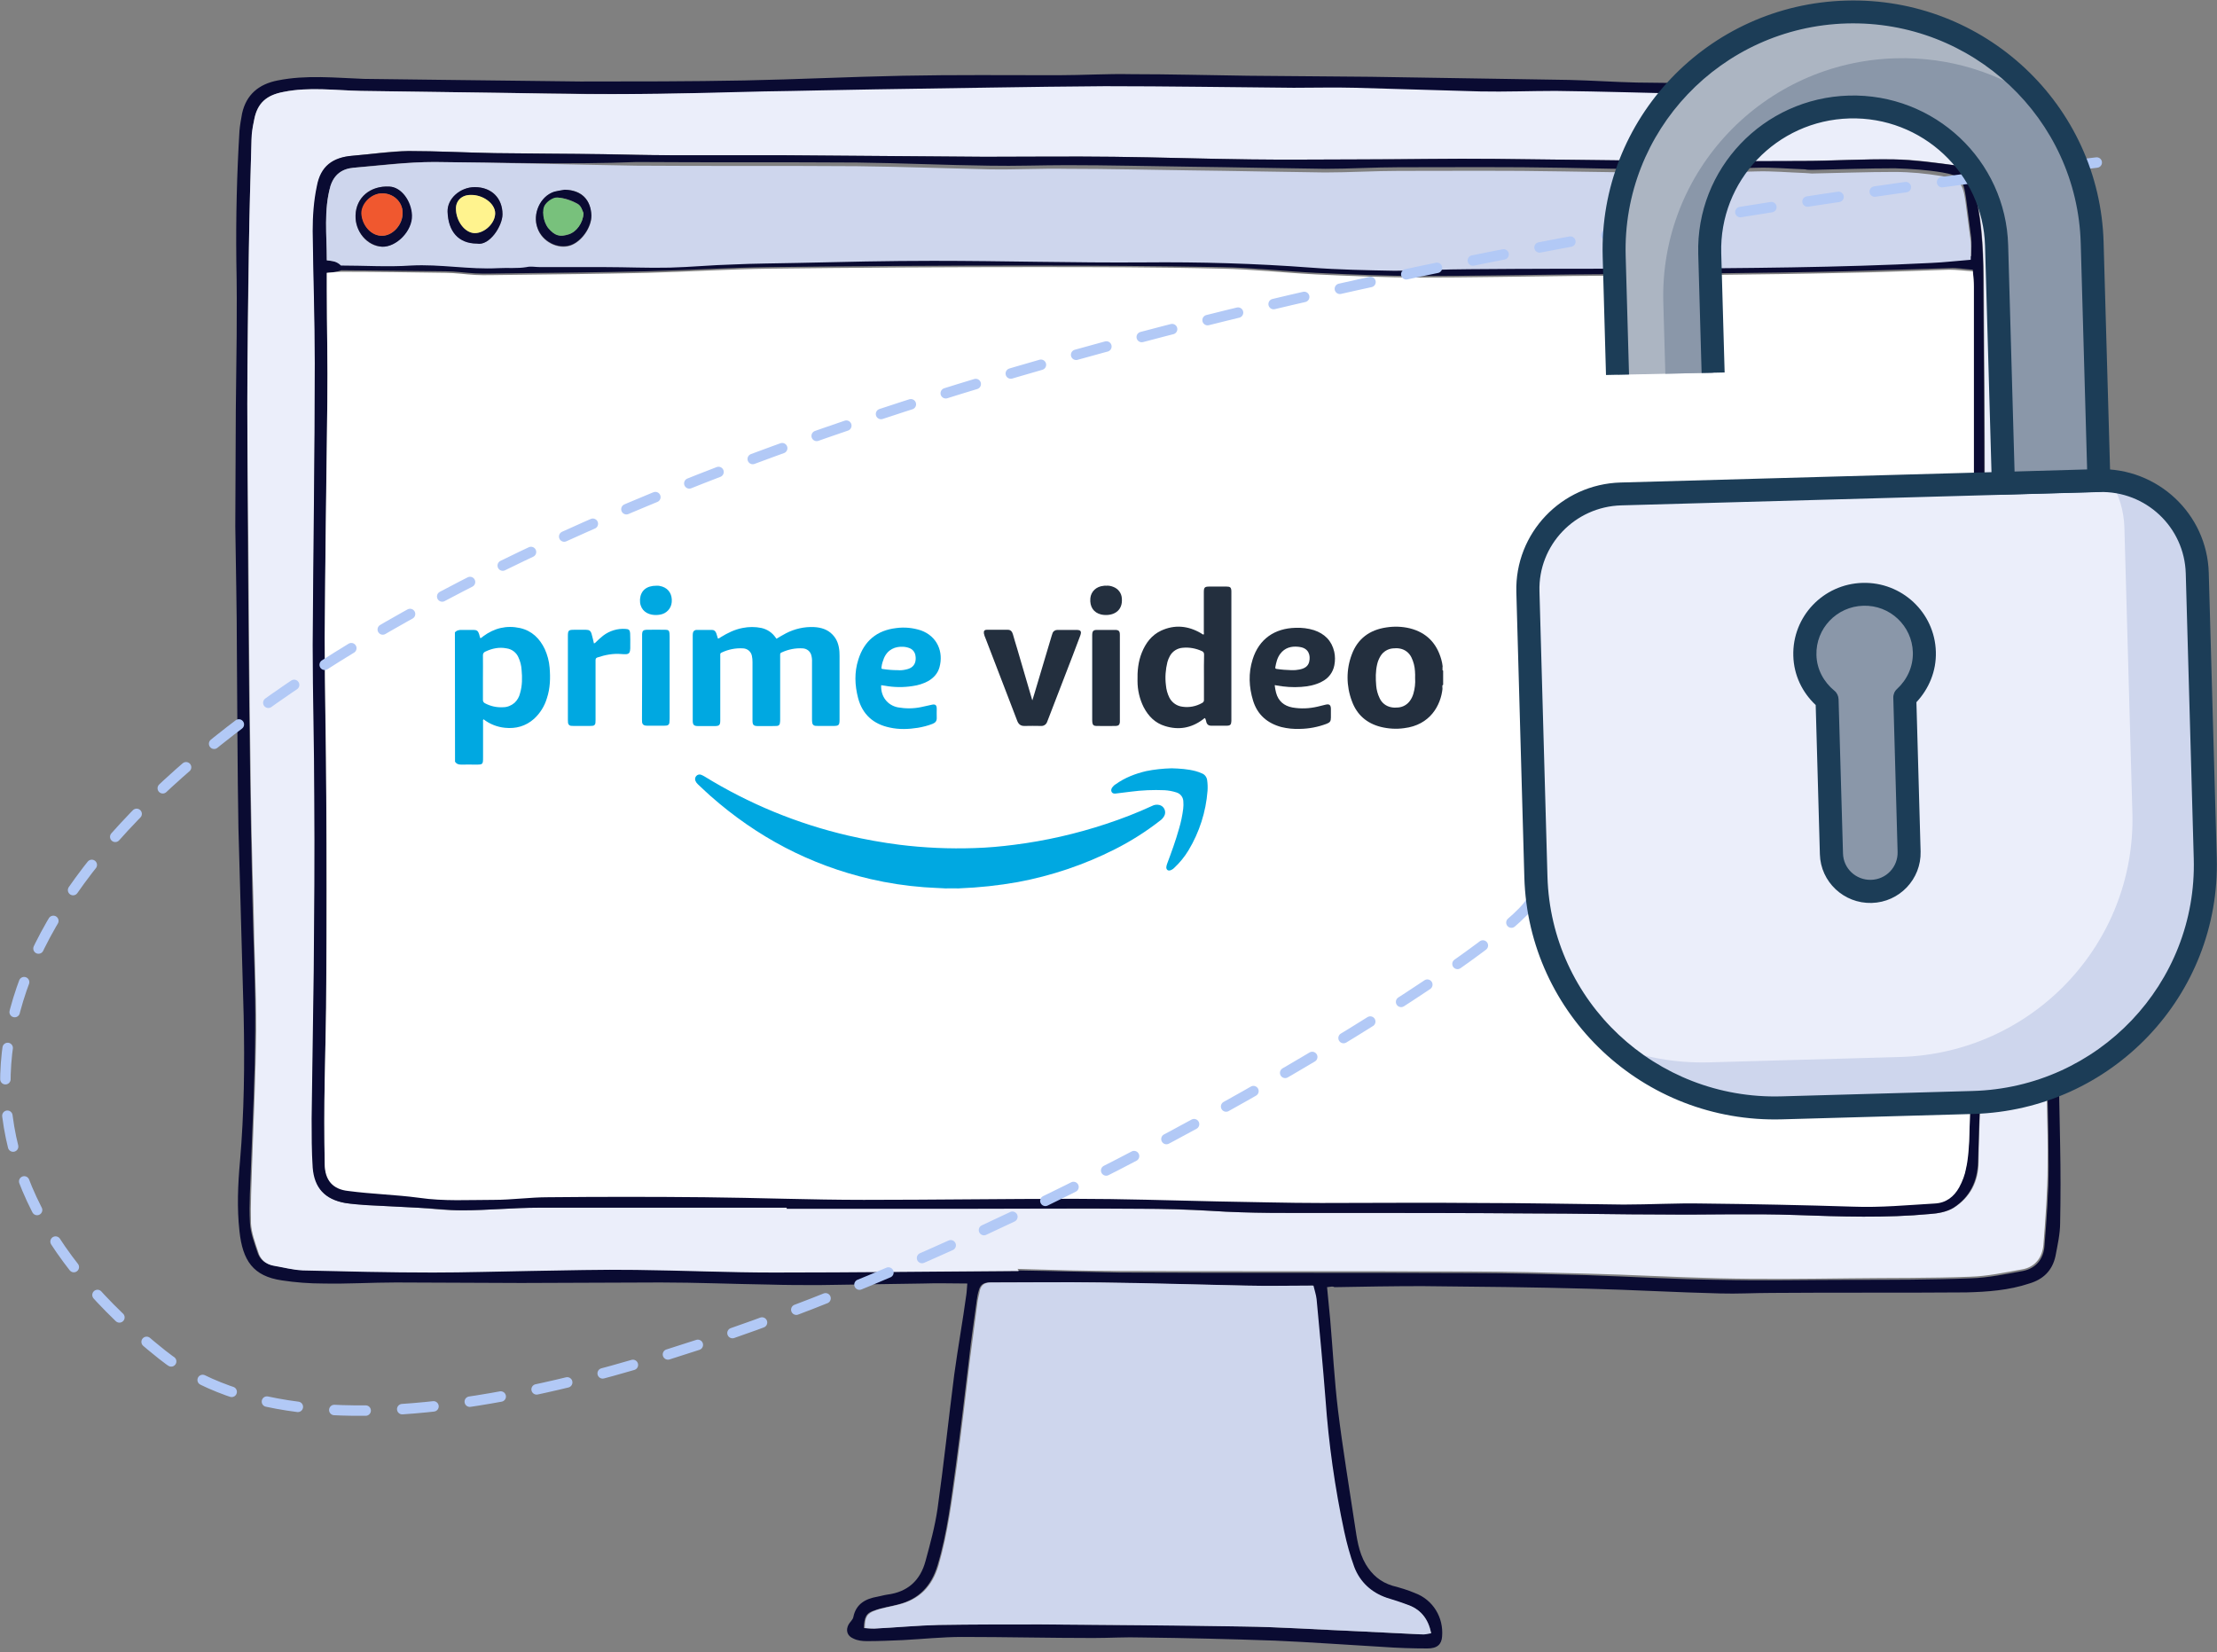
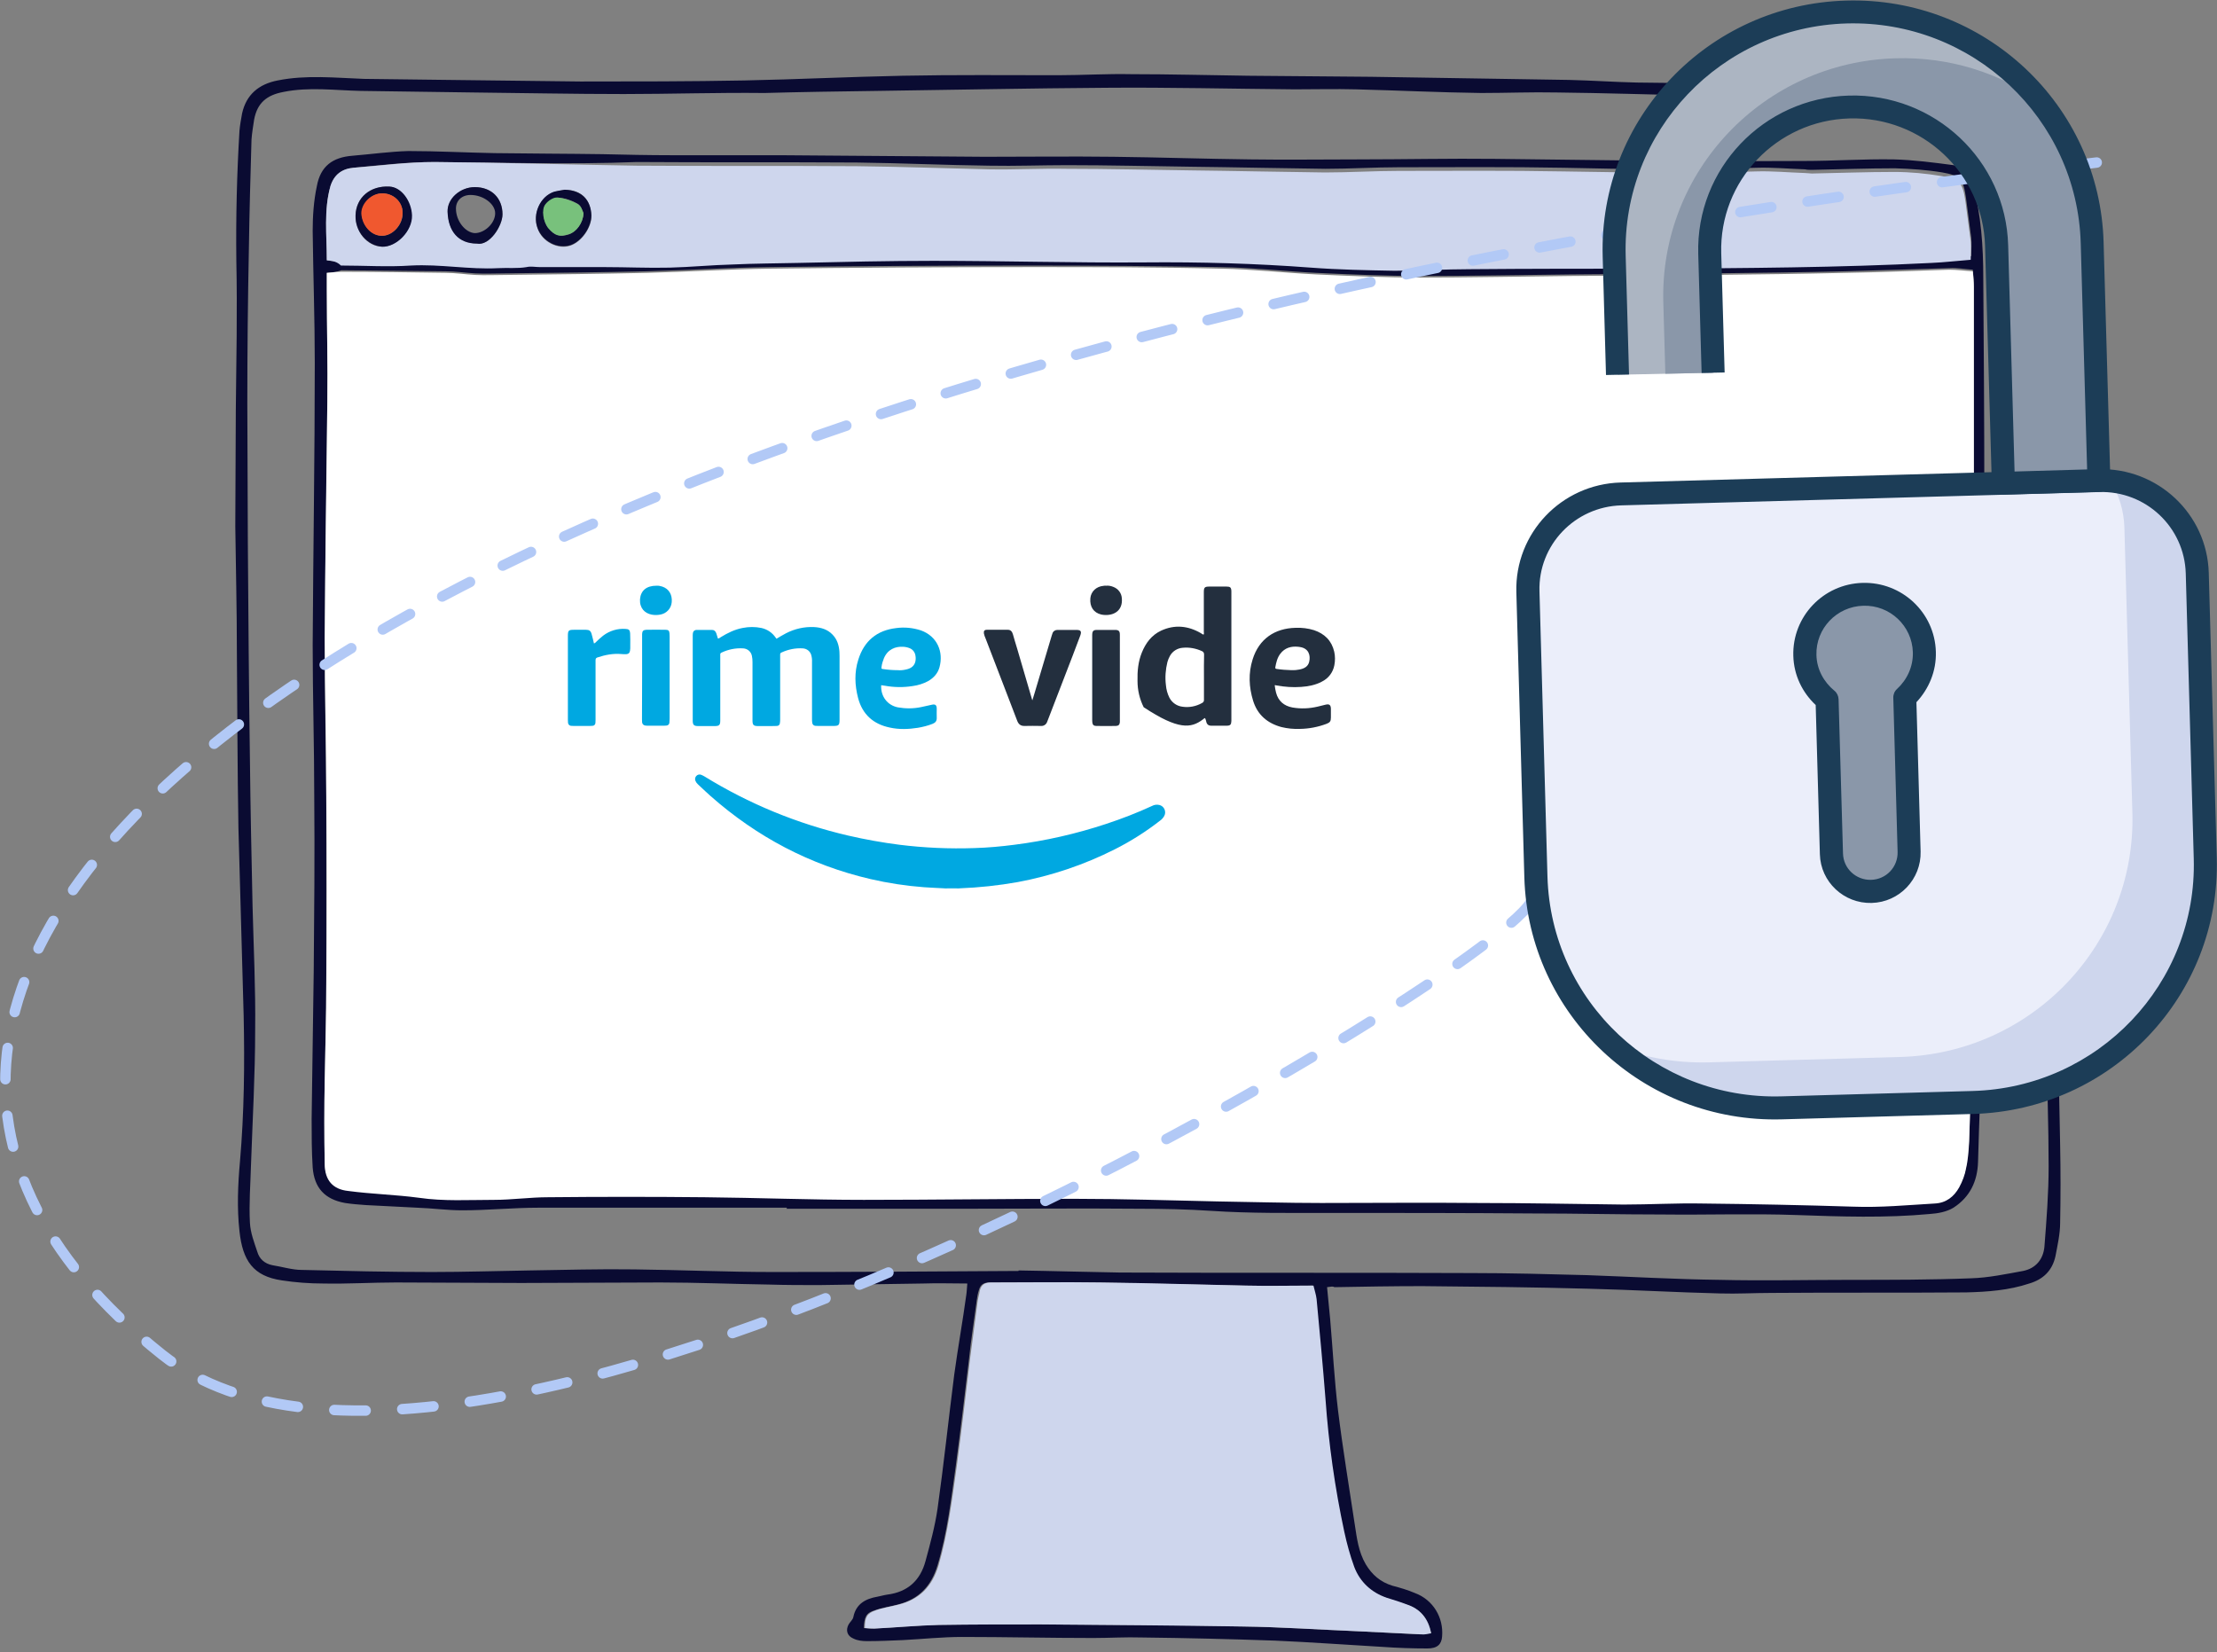
<svg xmlns="http://www.w3.org/2000/svg" width="424" height="316" viewBox="0 0 424 316" fill="none">
  <rect x="0" y="0" width="424" height="316" fill="#808080" stroke="none" />
  <path fill-rule="evenodd" clip-rule="evenodd" d="M253.8 246.187C254 248.387 254.2 250.387 254.4 252.387C254.9 258.187 255.2 263.987 255.9 269.787C256.8 277.087 258 284.287 259.1 291.587C259.5 294.187 259.8 296.787 261.2 299.187C262.4 301.187 264 302.587 266.3 303.287C267.8 303.687 269.2 304.087 270.6 304.687C274.1 305.987 276.1 309.387 275.8 312.987C275.7 314.487 274.9 315.287 273 315.287C270.1 315.287 267.2 315.187 264.4 314.987C257.5 314.587 250.7 314.087 243.8 313.787C235.3 313.487 226.9 313.287 218.4 313.187C215.3 313.087 212.2 313.287 209.1 313.287C200.7 313.287 192.3 313.087 184 313.087C180.2 313.087 176.5 313.487 172.7 313.687C170.4 313.787 168.1 313.887 165.8 313.887C164.9 313.887 164 313.787 163.2 313.387C162 312.887 161.7 311.787 162.3 310.687C162.6 310.187 163.1 309.787 163.2 309.287C163.7 306.787 165.5 305.787 167.8 305.387C168.4 305.287 169 305.087 169.7 304.987C173.6 304.487 176 302.287 177 298.587C177.9 295.287 178.8 291.987 179.3 288.587C180.5 280.087 181.4 271.487 182.5 262.887C183.2 257.787 184.1 252.787 184.8 247.687C184.9 247.087 184.9 246.487 185 245.487C182.1 245.487 179.3 245.387 176.6 245.487C170 245.587 163.3 245.687 156.7 245.787C153.5 245.787 150.3 245.787 147.1 245.687C140.2 245.587 133.2 245.287 126.3 245.287C117.4 245.287 108.6 245.387 99.7 245.387C91.7 245.387 83.7 245.287 75.7 245.287C71.1 245.287 66.4 245.587 61.8 245.487C59.2 245.487 56.5 245.287 53.9 244.887C48.4 244.087 46.4 241.087 45.8 235.487C45.3 231.087 45.5 226.487 45.9 222.087C46.7 212.787 46.8 203.587 46.6 194.287C46.3 182.287 45.9 170.287 45.6 158.387C45.4 146.987 45.4 135.687 45.3 124.287C45.3 116.487 45.1 108.587 45 100.687C45 93.287 45.1 85.787 45.1 78.387C45.2 68.887 45.4 59.387 45.2 49.887C45.1 41.587 45.3 33.287 45.8 24.987C45.9 23.887 46.1 22.787 46.3 21.687C47.1 18.087 49.5 16.087 53.1 15.387C58.6 14.287 64.1 14.887 69.6 15.087C75 15.187 80.4 15.187 85.8 15.287C94.2 15.387 102.6 15.487 111 15.587C121.5 15.587 131.9 15.587 142.4 15.387C152.5 15.187 162.5 14.687 172.6 14.487C182.5 14.287 192.4 14.387 202.3 14.387C207 14.387 211.7 14.087 216.4 14.187C223.8 14.187 231.3 14.387 238.7 14.487C246.5 14.587 254.4 14.587 262.2 14.687C274.8 14.887 287.5 15.087 300.1 15.287C304.4 15.387 308.7 15.687 313 15.787C319.5 15.887 325.9 15.887 332.4 16.087C339.4 16.287 346.5 16.687 353.5 16.887C357.6 17.087 361.8 17.187 365.9 17.387C366.9 17.387 368 17.387 369 17.187C373.9 16.387 378.9 16.387 383.8 16.587C385 16.587 386.2 16.787 387.4 16.987C389.5 17.387 390.7 18.587 391.4 20.587C392.5 23.387 392.6 26.287 392.7 29.287C392.8 34.287 393.1 39.187 393.1 44.187C393.1 49.387 392.9 54.587 392.9 59.787C392.9 65.587 393.1 71.387 393.1 77.287C393.1 89.087 393.1 100.787 393.2 112.587C393.2 118.687 393.3 124.787 393.3 130.787C393.2 141.887 393 152.987 393 164.087C393 170.487 393.2 176.887 393.3 183.287C393.5 195.187 393.8 207.087 394 218.987C394.1 223.987 394.1 228.887 394 233.887C394 235.987 393.5 238.187 393.1 240.287C392.5 242.987 390.8 244.687 388.1 245.487C384.2 246.787 380.1 247.087 376 247.187C363.6 247.287 351.2 247.187 338.8 247.287C335.5 247.287 332.2 247.487 329 247.387C320.6 247.187 312.2 246.687 303.9 246.487C293.3 246.187 282.6 246.087 272 245.987C266.4 245.987 260.8 246.087 255.2 246.187C254.9 245.987 254.6 246.087 253.8 246.187ZM194.8 243.087V242.987C201.3 243.087 207.7 243.287 214.2 243.387C236.6 243.487 259 243.387 281.4 243.487C288.8 243.487 296.1 243.687 303.5 243.887C312 244.187 320.4 244.687 328.9 244.787C337.3 244.987 345.6 244.787 354 244.787C361.7 244.787 369.3 244.787 377 244.487C380.3 244.387 383.6 243.687 386.9 243.087C389.4 242.587 390.8 240.787 391 238.387C391.4 233.287 391.8 228.187 391.8 223.087C391.8 215.387 391.5 207.587 391.4 199.887C391.3 194.187 391.3 188.387 391.2 182.687C391.1 176.287 390.8 169.887 390.8 163.487C390.8 158.087 391 152.787 391 147.387C391 126.087 391 104.687 391 83.387C391 76.187 390.9 68.987 390.9 61.787C390.9 51.387 390.9 40.987 390.9 30.587C390.9 28.087 390.7 25.587 390.3 23.187C389.7 20.187 388.4 18.987 385.4 18.987C381.3 18.887 377.1 18.987 372.9 19.087C371.1 19.087 369.4 19.487 367.6 19.387C361.7 19.287 355.8 19.087 349.9 18.887C341.6 18.687 333.3 18.487 325 18.287C315.9 18.087 306.8 17.787 297.7 17.687C292.9 17.587 288.1 17.787 283.3 17.787C275.3 17.687 267.3 17.287 259.3 17.087C255.4 16.987 251.5 17.087 247.6 17.087C235.6 16.987 223.5 16.687 211.5 16.787C196.9 16.887 182.3 17.187 167.7 17.387C160.5 17.487 153.3 17.587 146.2 17.787C137 17.687 128.2 17.987 119.3 17.987C109.7 17.987 100.1 17.787 90.5 17.687C83.4 17.587 76.2 17.487 69 17.387C64.1 17.287 59.1 16.587 54.2 17.587C51 18.187 49.2 19.687 48.6 22.887C48.4 24.187 48.2 25.387 48.1 26.687C47.9 33.587 47.7 40.587 47.6 47.487C47.4 57.387 47.3 67.287 47.3 77.187C47.3 86.087 47.4 94.887 47.4 103.787C47.5 117.687 47.6 131.587 47.8 145.487C47.9 154.787 48.1 163.987 48.3 173.287C48.5 181.187 48.9 189.087 48.8 196.987C48.8 205.587 48.3 214.187 48 222.887C47.9 226.587 47.6 230.187 47.8 233.887C47.9 235.787 48.6 237.587 49.2 239.387C49.6 240.787 50.6 241.687 52.1 241.987C54 242.287 55.9 242.887 57.7 242.887C66 243.087 74.3 243.287 82.6 243.287C88.8 243.287 95.1 243.087 101.3 242.987C108 242.887 114.7 242.687 121.4 242.787C130.2 242.887 139 243.287 147.8 243.287C163.6 243.287 179.2 243.187 194.8 243.087ZM273.7 312.387C273.2 309.487 271.5 307.687 268.9 306.887C267.6 306.487 266.3 306.087 265 305.587C262 304.587 259.8 302.687 258.8 299.687C258 297.487 257.4 295.287 256.9 292.987C255.2 284.587 254 276.187 253.3 267.587C252.8 261.187 252.2 254.887 251.6 248.487C251.5 247.587 251.2 246.787 251 245.887C246.6 245.887 242.4 245.987 238.2 245.887C228.9 245.687 219.5 245.487 210.2 245.287C203.3 245.187 196.3 245.287 189.3 245.287C188.1 245.287 187.5 245.687 187.2 246.787C187 247.387 186.9 247.987 186.8 248.687C186.3 252.487 185.7 256.287 185.3 260.087C184.5 266.787 183.7 273.587 182.8 280.287C181.9 286.687 181.2 293.087 179.3 299.387C178.1 303.387 175.7 305.887 171.7 306.887C170.2 307.287 168.7 307.487 167.3 307.987C165.6 308.487 165.3 309.287 165.2 311.387C165.8 311.387 166.4 311.587 167 311.487C171.1 311.287 175.3 310.887 179.4 310.787C185.9 310.687 192.4 310.687 198.8 310.687C211.7 310.787 224.7 310.787 237.6 311.087C244.9 311.187 252.1 311.687 259.4 311.987C263.5 312.187 267.5 312.387 271.6 312.587C272.4 312.587 273 312.387 273.7 312.387Z" fill="#0A0B32" />
-   <path fill-rule="evenodd" clip-rule="evenodd" d="M194.801 243.087C179.201 243.187 163.601 243.387 148.001 243.387C139.201 243.387 130.401 242.987 121.601 242.887C114.901 242.787 108.201 242.987 101.501 243.087C95.301 243.187 89.001 243.387 82.801 243.387C74.501 243.387 66.201 243.187 57.901 242.987C56.001 242.887 54.101 242.387 52.301 242.087C50.801 241.787 49.801 240.887 49.401 239.487C48.801 237.687 48.101 235.787 48.001 233.987C47.901 230.387 48.101 226.687 48.201 222.987C48.501 214.387 48.901 205.787 49.001 197.087C49.001 189.187 48.601 181.287 48.501 173.387C48.201 164.087 48.001 154.787 47.901 145.587C47.701 131.687 47.601 117.787 47.501 103.887C47.401 94.987 47.301 86.087 47.301 77.287C47.301 67.387 47.501 57.487 47.601 47.587C47.701 40.687 47.901 33.687 48.101 26.787C48.101 25.487 48.301 24.287 48.601 22.987C49.201 19.687 51.001 18.187 54.201 17.587C59.101 16.587 64.101 17.287 69.001 17.387C76.201 17.487 83.401 17.587 90.601 17.687C100.201 17.787 109.801 18.087 119.401 17.987C128.301 17.987 137.101 17.687 146.001 17.487C153.201 17.387 160.401 17.187 167.501 17.087C182.101 16.887 196.701 16.587 211.301 16.487C223.301 16.487 235.401 16.687 247.401 16.787C251.301 16.787 255.201 16.687 259.101 16.787C267.101 16.987 275.101 17.287 283.101 17.487C287.901 17.587 292.701 17.387 297.501 17.387C306.601 17.487 315.701 17.787 324.801 17.987C333.101 18.187 341.401 18.387 349.701 18.587C355.601 18.787 361.501 18.987 367.401 19.087C369.201 19.087 370.901 18.787 372.701 18.787C376.901 18.687 381.001 18.587 385.201 18.687C388.201 18.787 389.601 19.887 390.101 22.887C390.601 25.287 390.701 27.787 390.701 30.287C390.801 40.687 390.701 51.087 390.701 61.487C390.701 68.687 390.801 75.887 390.801 83.087C390.801 104.387 390.801 125.787 390.801 147.087C390.801 152.487 390.501 157.787 390.601 163.187C390.601 169.587 390.901 175.987 391.001 182.387C391.101 188.087 391.101 193.887 391.201 199.587C391.301 207.287 391.701 215.087 391.601 222.787C391.601 227.887 391.201 232.987 390.801 238.087C390.601 240.487 389.201 242.387 386.701 242.787C383.401 243.387 380.101 244.087 376.801 244.187C369.101 244.487 361.501 244.387 353.801 244.487C345.401 244.587 337.101 244.687 328.701 244.487C320.201 244.287 311.801 243.787 303.301 243.587C295.901 243.387 288.601 243.187 281.201 243.187C258.801 243.087 236.401 243.187 214.001 243.087C207.501 243.087 201.101 242.887 194.601 242.687C194.801 242.987 194.801 242.987 194.801 243.087ZM150.501 230.987C150.501 231.087 150.501 231.087 150.501 231.187C161.901 231.187 173.301 231.187 184.701 231.187C195.801 231.187 206.901 231.187 218.001 231.187C222.601 231.187 227.101 231.387 231.701 231.587C239.201 232.087 246.701 231.987 254.201 231.987C267.201 231.987 280.301 231.987 293.301 232.087C301.601 232.087 309.901 232.287 318.201 232.287C326.701 232.287 335.201 232.087 343.601 232.387C352.201 232.687 360.701 232.987 369.201 232.187C370.701 232.087 372.401 231.787 373.701 230.987C376.801 228.987 378.401 225.987 378.401 222.187C378.501 214.287 379.001 206.387 379.101 198.487C379.301 182.087 379.401 165.687 379.401 149.287C379.401 140.887 379.401 132.487 379.401 124.087C379.401 120.287 379.501 116.387 379.501 112.587C379.501 110.287 379.401 107.987 379.401 105.687C379.401 101.987 379.601 98.387 379.601 94.687C379.601 80.887 379.501 66.987 379.401 53.187C379.301 47.087 379.001 41.087 377.401 35.187C376.801 33.087 375.701 31.887 373.701 31.587C369.901 31.087 366.101 30.487 362.301 30.487C356.601 30.387 350.801 30.687 345.101 30.787C336.601 30.887 328.201 30.887 319.701 30.787C308.501 30.687 297.301 30.487 286.101 30.387C277.401 30.387 268.701 30.487 260.001 30.487C253.101 30.487 246.101 30.587 239.201 30.487C230.501 30.387 221.801 30.087 213.101 29.987C204.901 29.887 196.701 29.987 188.401 29.987C175.401 29.887 162.401 29.787 149.301 29.687C142.401 29.687 135.401 29.687 128.501 29.687C124.101 29.687 119.701 29.487 115.301 29.487C108.401 29.387 101.501 29.387 94.701 29.287C89.201 29.187 83.701 28.887 78.201 28.887C74.601 28.887 71.001 29.487 67.501 29.787C63.701 30.087 61.401 31.887 60.701 35.587C60.201 38.387 59.901 41.287 59.901 44.187C59.901 52.587 60.301 60.987 60.301 69.387C60.201 87.387 60.001 105.387 59.901 123.387C59.901 133.087 60.201 142.687 60.201 152.387C60.201 163.487 60.201 174.587 60.101 185.687C60.001 195.087 59.801 204.587 59.701 213.987C59.701 217.087 59.701 220.187 59.901 223.287C60.201 227.187 62.201 229.387 66.101 230.087C67.401 230.287 68.801 230.387 70.101 230.487C73.401 230.687 76.601 230.787 79.901 230.987C82.801 231.187 85.601 231.587 88.501 231.487C93.401 231.487 98.201 230.987 103.101 230.987C118.801 230.887 134.601 230.987 150.501 230.987Z" fill="#EBEEFA" />
  <path fill-rule="evenodd" clip-rule="evenodd" d="M273.7 312.388C273 312.488 272.4 312.688 271.8 312.588C267.7 312.388 263.7 312.188 259.6 311.988C252.3 311.688 245.1 311.188 237.8 311.088C224.9 310.888 211.9 310.788 199 310.688C192.5 310.688 186 310.688 179.6 310.788C175.5 310.888 171.3 311.288 167.2 311.488C166.6 311.488 166 311.388 165.4 311.388C165.4 309.288 165.8 308.588 167.5 307.988C168.9 307.488 170.4 307.288 171.9 306.888C175.9 305.888 178.3 303.388 179.5 299.388C181.3 293.188 182.1 286.688 183 280.288C183.9 273.588 184.7 266.788 185.5 260.088C186 256.288 186.5 252.488 187 248.688C187.1 248.088 187.3 247.488 187.4 246.788C187.7 245.688 188.4 245.288 189.5 245.288C196.5 245.288 203.4 245.188 210.4 245.288C219.7 245.388 229.1 245.688 238.4 245.888C242.6 245.988 246.8 245.888 251.2 245.888C251.4 246.788 251.7 247.588 251.8 248.488C252.4 254.888 253 261.188 253.5 267.588C254.1 276.088 255.3 284.588 257.1 292.988C257.6 295.288 258.2 297.488 259 299.688C260.1 302.588 262.3 304.588 265.2 305.588C266.5 305.988 267.8 306.388 269.1 306.888C271.5 307.688 273.1 309.388 273.7 312.388Z" fill="#CED6ED" />
  <path fill-rule="evenodd" clip-rule="evenodd" d="M150.5 230.987C134.7 230.987 118.9 230.987 103 230.987C98.1 230.987 93.3 231.487 88.4 231.487C85.5 231.487 82.7 231.087 79.8 230.987C76.5 230.787 73.3 230.687 70 230.487C68.6 230.387 67.3 230.287 66 230.087C62.1 229.387 60.1 227.187 59.8 223.287C59.6 220.187 59.6 217.087 59.6 213.987C59.7 204.587 59.9 195.087 60 185.687C60.1 174.587 60.2 163.487 60.1 152.387C60.1 142.687 59.8 133.087 59.8 123.387C59.9 105.387 60.2 87.387 60.2 69.387C60.2 60.987 59.9 52.587 59.8 44.187C59.8 41.287 60 38.387 60.6 35.587C61.3 31.787 63.6 30.087 67.4 29.787C71 29.487 74.6 28.987 78.1 28.887C83.6 28.887 89.1 29.187 94.6 29.287C101.5 29.387 108.4 29.387 115.2 29.487C119.6 29.587 124 29.687 128.4 29.687C135.3 29.687 142.3 29.687 149.2 29.687C162.2 29.787 175.2 29.887 188.3 29.987C196.5 29.987 204.7 29.887 213 29.987C221.7 30.087 230.4 30.387 239.1 30.487C246 30.587 253 30.487 259.9 30.487C268.6 30.487 277.3 30.287 286 30.387C297.2 30.487 308.4 30.687 319.6 30.787C328.1 30.887 336.5 30.787 345 30.787C350.7 30.787 356.5 30.387 362.2 30.487C366 30.587 369.8 31.087 373.6 31.587C375.6 31.887 376.7 33.087 377.3 35.187C378.9 41.087 379.3 47.187 379.3 53.187C379.4 66.987 379.5 80.887 379.5 94.687C379.5 98.387 379.3 101.987 379.3 105.687C379.3 107.987 379.4 110.287 379.4 112.587C379.4 116.387 379.3 120.287 379.3 124.087C379.3 132.487 379.4 140.887 379.3 149.287C379.2 165.687 379.2 182.087 379 198.487C378.9 206.387 378.5 214.287 378.3 222.187C378.2 225.987 376.7 228.987 373.6 230.987C372.3 231.787 370.6 232.087 369.1 232.187C360.6 232.987 352 232.687 343.5 232.387C335 232.087 326.6 232.387 318.1 232.287C309.8 232.287 301.5 232.087 293.2 232.087C280.2 231.987 267.1 231.987 254.1 231.987C246.6 231.987 239.1 232.087 231.6 231.587C227.1 231.287 222.5 231.187 217.9 231.187C206.8 231.087 195.7 231.187 184.6 231.187C173.2 231.187 161.8 231.187 150.4 231.187C150.5 231.087 150.5 230.987 150.5 230.987ZM62.5 52.187C62.5 53.387 62.5 54.387 62.5 55.287C62.5 62.387 62.7 69.487 62.6 76.587C62.5 91.587 62.2 106.687 62.1 121.687C62.1 131.887 62.3 141.987 62.4 152.187C62.4 164.087 62.4 175.987 62.4 187.887C62.4 194.087 62.2 200.287 62.1 206.487C62 211.787 62 216.987 62.1 222.287C62.1 225.487 63.7 227.187 66.6 227.487C71.1 227.987 75.6 228.087 80.1 228.787C84.8 229.387 89.7 229.187 94.5 229.187C97.9 229.187 101.4 228.687 104.8 228.687C114.8 228.587 124.8 228.587 134.8 228.687C144.9 228.787 155.1 229.187 165.2 229.187C178.6 229.187 192.1 228.987 205.5 228.987C214.6 228.987 223.7 229.287 232.8 229.487C239.4 229.587 246.1 229.787 252.7 229.787C262.8 229.887 272.8 229.787 282.9 229.787C292.1 229.887 301.3 230.087 310.5 230.087C315.5 230.087 320.5 229.887 325.6 229.887C335.2 229.987 344.8 230.087 354.4 230.487C359.6 230.687 364.8 230.187 370 229.887C372.3 229.787 373.7 228.587 374.7 226.787C375.3 225.687 375.8 224.487 376 223.187C376.3 221.487 376.5 219.687 376.6 217.987C376.8 211.987 377 205.987 377.1 199.987C377.3 190.387 377.4 180.787 377.4 171.187C377.5 155.287 377.4 139.387 377.4 123.487C377.4 114.687 377.5 105.887 377.5 97.087C377.5 82.887 377.5 68.787 377.5 54.587C377.5 53.687 377.4 52.687 377.3 51.587C375.7 51.487 374.3 51.187 372.8 51.287C366.2 51.487 359.5 51.687 352.9 51.887C344.4 52.087 336 52.187 327.5 52.287C318.5 52.387 309.4 52.387 300.4 52.487C290.8 52.587 281.2 52.787 271.6 52.787C265 52.787 258.3 52.487 251.7 52.187C245.6 51.887 239.6 51.187 233.5 51.087C221.4 50.887 209.4 50.787 197.3 50.787C180.6 50.787 163.9 50.887 147.2 51.087C139.4 51.187 131.6 51.687 123.7 51.887C114.7 52.087 105.7 52.187 96.6 52.287C94.7 52.287 92.8 52.387 90.9 52.287C89 52.187 87.1 51.887 85.2 51.887C78.6 51.787 71.9 51.787 65.3 51.687C64.5 51.987 63.7 52.087 62.5 52.187ZM62.5 49.787C63.7 49.987 64.5 50.087 65.3 50.087C69.8 50.087 74.2 50.387 78.7 50.087C84.3 49.787 89.8 50.787 95.4 50.587C97.2 50.487 99 50.687 100.8 50.387C101.7 50.287 102.6 50.387 103.4 50.387C104.7 50.387 106 50.387 107.2 50.387C110.1 50.387 112.9 50.387 115.8 50.387C119.9 50.387 124.1 50.587 128.2 50.487C132.2 50.387 136.2 50.087 140.2 49.887C144.4 49.787 148.5 49.687 152.7 49.587C161.3 49.487 170 49.187 178.6 49.187C192 49.187 205.5 49.587 218.9 49.487C229.5 49.487 240.2 49.687 250.8 50.487C256.1 50.887 261.5 50.987 266.8 51.087C271.6 51.087 276.4 50.787 281.2 50.787C292.8 50.687 304.4 50.687 316 50.687C333.8 50.687 351.7 50.487 369.5 49.587C372 49.487 374.4 49.187 377 48.987C377 47.687 377.1 46.587 377 45.487C376.7 42.987 376.3 40.387 376 37.887C375.5 34.387 375 33.587 371.5 32.987C368.5 32.487 365.5 32.287 362.4 32.187C357.1 32.187 351.9 32.387 346.6 32.487C346.1 32.487 345.6 32.487 345.2 32.387C342.1 32.287 339 31.987 335.9 32.087C323.6 32.487 311.3 32.387 299 32.087C288.5 31.887 278.1 31.987 267.6 31.987C262.9 31.987 258.2 32.287 253.5 32.287C244.9 32.187 236.4 31.987 227.8 31.887C219.9 31.787 212 31.587 204.1 31.587C199.1 31.587 194.2 31.787 189.2 31.687C180.8 31.587 172.4 31.187 164 31.087C149.9 30.987 135.9 31.087 121.8 30.987C108.8 31.487 96 31.087 83.1 30.987C77.9 30.987 72.8 31.587 67.6 32.087C65.4 32.287 63.9 33.387 63.2 35.587C61.9 40.187 62.5 44.887 62.5 49.787Z" fill="#0A0B32" />
  <path fill-rule="evenodd" clip-rule="evenodd" d="M62.5 52.187C63.7 52.087 64.5 51.987 65.3 51.987C71.9 51.987 78.6 52.087 85.2 52.187C87.1 52.187 89 52.487 90.9 52.587C92.8 52.687 94.7 52.587 96.6 52.587C105.6 52.487 114.7 52.387 123.7 52.187C131.5 51.987 139.3 51.487 147.2 51.387C163.9 51.187 180.6 51.087 197.3 51.087C209.4 51.087 221.4 51.087 233.5 51.387C239.6 51.487 245.6 52.187 251.7 52.487C258.3 52.787 265 53.087 271.6 53.087C281.2 53.087 290.8 52.887 300.4 52.787C309.4 52.687 318.5 52.687 327.5 52.587C336 52.487 344.4 52.387 352.9 52.187C359.5 52.087 366.2 51.787 372.8 51.587C374.2 51.587 375.6 51.787 377.3 51.887C377.4 52.987 377.5 53.887 377.5 54.887C377.5 69.087 377.5 83.187 377.5 97.387C377.5 106.187 377.4 114.987 377.4 123.787C377.4 139.687 377.4 155.587 377.4 171.487C377.4 181.087 377.2 190.687 377.1 200.287C377 206.287 376.8 212.287 376.6 218.287C376.5 220.087 376.4 221.787 376 223.487C375.8 224.687 375.3 225.987 374.7 227.087C373.7 228.887 372.2 230.087 370 230.187C364.8 230.487 359.7 230.987 354.4 230.787C344.8 230.487 335.2 230.287 325.6 230.187C320.6 230.087 315.6 230.387 310.5 230.387C301.3 230.287 292.1 230.087 282.9 230.087C272.8 229.987 262.8 230.087 252.7 230.087C246.1 230.087 239.4 229.887 232.8 229.787C223.7 229.587 214.6 229.287 205.5 229.287C192.1 229.287 178.6 229.487 165.2 229.487C155.1 229.487 144.9 229.087 134.8 228.987C124.8 228.887 114.8 228.887 104.8 228.987C101.4 228.987 97.9 229.487 94.5 229.487C89.7 229.487 84.9 229.787 80.1 229.087C75.6 228.487 71.1 228.387 66.6 227.787C63.7 227.487 62.1 225.787 62.1 222.587C62 217.287 62 212.087 62.1 206.787C62.2 200.587 62.4 194.387 62.4 188.187C62.5 176.287 62.5 164.387 62.4 152.487C62.4 142.287 62.1 132.187 62.1 121.987C62.2 106.987 62.4 91.887 62.6 76.887C62.7 69.787 62.5 62.687 62.5 55.587C62.5 54.387 62.5 53.387 62.5 52.187Z" fill="white" />
  <path fill-rule="evenodd" clip-rule="evenodd" d="M62.5 49.787C62.5 44.887 61.9 40.187 63.2 35.587C63.9 33.387 65.4 32.287 67.6 32.087C72.8 31.687 77.9 30.987 83.1 30.987C96 31.087 108.8 31.487 121.7 31.687C135.8 31.787 149.8 31.687 163.9 31.787C172.3 31.887 180.7 32.187 189.1 32.387C194.1 32.487 199 32.187 204 32.287C211.9 32.287 219.8 32.487 227.7 32.587C236.3 32.687 244.8 32.887 253.4 32.987C258.1 32.987 262.8 32.687 267.5 32.687C278 32.687 288.4 32.587 298.9 32.787C311.2 32.987 323.5 33.187 335.8 32.787C338.9 32.687 342 32.987 345.1 33.087C345.6 33.087 346.1 33.187 346.5 33.187C351.8 33.087 357 32.887 362.3 32.887C365.3 32.887 368.4 33.187 371.4 33.687C374.9 34.287 375.4 35.087 375.9 38.587C376.2 41.087 376.6 43.687 376.9 46.187C377 47.287 376.9 48.387 376.9 49.687C374.3 49.887 371.8 50.187 369.4 50.287C351.6 51.187 333.8 51.287 315.9 51.387C304.3 51.387 292.7 51.387 281.1 51.487C276.3 51.487 271.5 51.787 266.7 51.787C261.3 51.687 256 51.587 250.7 51.187C240.1 50.387 229.5 50.087 218.8 50.187C205.4 50.287 191.9 49.887 178.5 49.887C169.9 49.887 161.2 50.087 152.6 50.287C148.4 50.387 144.3 50.387 140.1 50.587C136.1 50.687 132.1 51.087 128.1 51.187C124 51.287 119.8 51.087 115.7 51.087C112.8 51.087 110 51.087 107.1 51.087C105.8 51.087 104.5 51.087 103.3 51.087C102.4 51.087 101.5 50.887 100.7 51.087C98.9 51.387 97.1 51.187 95.3 51.287C89.7 51.587 84.2 50.487 78.6 50.787C74.2 51.087 69.7 50.787 65.2 50.787C64.5 50.087 63.7 49.887 62.5 49.787ZM68 41.187C67.9 44.287 70.2 47.087 73 47.187C75.7 47.287 78.8 44.187 78.7 41.187C78.6 38.487 76.7 35.787 74.4 35.687C70.8 35.487 68.1 37.787 68 41.187ZM108 36.287C107.6 36.387 106.7 36.487 105.9 36.787C103.3 37.687 101.8 40.987 102.8 43.687C103.7 46.287 106.7 47.787 109.1 46.987C111.2 46.287 113.2 43.487 113.1 41.287C113 38.187 111.2 36.287 108 36.287ZM91.2 46.587C93.6 47.087 96.1 43.287 96.1 40.987C96.1 37.887 94 35.787 90.8 35.787C88.1 35.787 85.6 37.987 85.6 40.487C85.8 44.287 87.7 46.487 91.2 46.587Z" fill="#CED6ED" />
  <path fill-rule="evenodd" clip-rule="evenodd" d="M67.999 41.187C68.099 37.787 70.799 35.487 74.499 35.687C76.799 35.787 78.699 38.487 78.799 41.187C78.899 44.187 75.799 47.287 73.099 47.187C70.199 46.987 67.899 44.287 67.999 41.187ZM76.999 40.687C76.999 38.587 75.199 36.987 73.099 36.987C71.099 36.987 69.199 38.987 69.199 40.787C69.199 43.087 71.099 45.187 73.199 45.087C75.199 44.987 77.099 42.887 76.999 40.687Z" fill="#0A0B32" />
  <path fill-rule="evenodd" clip-rule="evenodd" d="M108.001 36.288C111.301 36.388 113.001 38.288 113.101 41.188C113.101 43.488 111.201 46.188 109.101 46.888C106.701 47.688 103.701 46.188 102.801 43.588C101.801 40.888 103.301 37.588 105.901 36.688C106.601 36.488 107.501 36.388 108.001 36.288ZM111.601 40.788C111.401 40.388 111.201 39.388 110.501 38.988C109.301 38.288 108.001 37.888 106.701 37.788C105.901 37.788 104.901 38.488 104.401 39.088C103.601 40.088 103.901 42.388 104.901 43.588C106.101 45.088 107.101 45.388 108.901 44.788C110.201 44.288 111.501 42.688 111.601 40.788Z" fill="#0A0B32" />
  <path fill-rule="evenodd" clip-rule="evenodd" d="M91.201 46.588C87.701 46.588 85.701 44.288 85.601 40.488C85.501 37.988 88.001 35.788 90.801 35.788C94.001 35.788 96.101 37.888 96.101 40.988C96.101 43.188 93.601 47.088 91.201 46.588ZM94.701 40.788C94.701 38.988 92.401 37.288 90.001 37.288C88.301 37.288 87.201 38.388 87.201 39.888C87.201 42.288 89.001 44.488 90.801 44.588C92.701 44.588 94.701 42.688 94.701 40.788Z" fill="#0A0B32" />
  <path fill-rule="evenodd" clip-rule="evenodd" d="M77 40.688C77 42.888 75.2 45.088 73.1 45.088C71 45.188 69.2 43.088 69.1 40.788C69.1 38.888 71 36.988 73 36.988C75.2 36.888 77 38.588 77 40.688Z" fill="#F0582F" />
  <path fill-rule="evenodd" clip-rule="evenodd" d="M111.6 40.787C111.5 42.687 110.2 44.387 108.8 44.787C107 45.387 106.1 45.087 104.8 43.587C103.9 42.387 103.5 40.087 104.3 39.087C104.8 38.387 105.9 37.687 106.6 37.787C107.9 37.887 109.3 38.387 110.4 38.987C111.2 39.387 111.4 40.387 111.6 40.787Z" fill="#78C17C" />
-   <path fill-rule="evenodd" clip-rule="evenodd" d="M94.699 40.787C94.699 42.687 92.699 44.587 90.799 44.587C88.899 44.587 87.199 42.287 87.199 39.887C87.199 38.387 88.299 37.287 89.999 37.287C92.299 37.187 94.699 38.887 94.699 40.787Z" fill="#FFF38E" />
  <g clip-path="url(#clip0_232_31365)">
    <path d="M180.639 170V169.906C180.733 169.788 180.898 169.718 181.04 169.741C181.725 169.718 182.386 169.718 183.071 169.741C183.213 169.741 183.378 169.788 183.473 169.906V170H180.639Z" fill="#D1EFFA" />
    <path d="M183.472 169.906C182.527 169.882 181.583 169.882 180.638 169.906C179.339 169.835 178.04 169.788 176.741 169.694C173.293 169.435 169.869 168.917 166.516 168.14C154.92 165.455 144.742 160.063 135.862 152.221C135.035 151.491 134.256 150.737 133.453 149.984C133.264 149.819 133.099 149.583 133.004 149.348C132.863 149.018 132.933 148.665 133.17 148.406C133.406 148.147 133.784 148.053 134.114 148.194C134.327 148.288 134.539 148.382 134.728 148.5C143.207 153.728 152.464 157.543 162.17 159.803C165.429 160.557 168.712 161.146 172.018 161.57C176.765 162.158 181.559 162.37 186.33 162.205C188.904 162.135 191.454 161.899 194.005 161.57C199.956 160.816 205.837 159.474 211.528 157.59C214.527 156.601 217.456 155.471 220.313 154.152C220.738 153.916 221.258 153.846 221.73 153.963C222.51 154.152 222.982 154.952 222.793 155.73C222.769 155.824 222.722 155.942 222.675 156.036C222.486 156.389 222.226 156.695 221.896 156.931C219.18 159.05 216.251 160.91 213.158 162.464C207.324 165.408 201.09 167.504 194.666 168.705C190.958 169.364 187.227 169.764 183.472 169.906Z" fill="#00A8E1" />
    <path d="M148.496 122.173C149.087 121.82 149.701 121.443 150.338 121.114C151.991 120.266 153.833 119.842 155.699 119.936C157.045 120.007 158.273 120.384 159.218 121.373C160.115 122.291 160.446 123.421 160.54 124.646C160.564 124.905 160.564 125.164 160.564 125.447V137.645C160.564 138.704 160.422 138.846 159.36 138.846H156.478C156.289 138.846 156.101 138.846 155.912 138.822C155.628 138.799 155.392 138.563 155.345 138.281C155.298 138.022 155.298 137.762 155.298 137.503V126.6C155.321 126.153 155.274 125.729 155.156 125.305C154.967 124.575 154.306 124.057 153.55 124.01C152.157 123.916 150.763 124.199 149.488 124.787C149.299 124.834 149.181 125.023 149.205 125.211V137.598C149.205 137.833 149.205 138.045 149.157 138.281C149.157 138.61 148.898 138.846 148.567 138.846C148.213 138.869 147.858 138.869 147.481 138.869H144.977C144.104 138.869 143.915 138.657 143.915 137.786V126.648C143.915 126.247 143.891 125.823 143.797 125.423C143.631 124.622 142.946 124.057 142.143 124.01C140.726 123.916 139.286 124.199 138.011 124.811C137.822 124.858 137.704 125.07 137.751 125.258V137.81C137.751 138.681 137.562 138.869 136.688 138.869H133.523C132.697 138.869 132.484 138.634 132.484 137.833V121.49C132.484 121.302 132.508 121.114 132.555 120.925C132.65 120.643 132.933 120.478 133.216 120.478H136.168C136.594 120.478 136.853 120.737 136.995 121.137C137.113 121.467 137.184 121.773 137.302 122.126C137.538 122.126 137.68 121.961 137.845 121.867C139.144 121.067 140.514 120.384 142.049 120.101C143.23 119.866 144.411 119.866 145.591 120.101C146.701 120.337 147.693 120.996 148.331 121.938C148.378 122.009 148.425 122.056 148.473 122.103C148.449 122.126 148.473 122.126 148.496 122.173Z" fill="#00A8E1" />
    <path d="M197.453 133.901C197.595 133.43 197.736 132.982 197.878 132.511C198.965 128.861 200.051 125.235 201.137 121.585L201.279 121.161C201.397 120.737 201.798 120.478 202.224 120.478H205.813C206.711 120.478 206.9 120.737 206.593 121.585L205.176 125.329C203.593 129.426 202.011 133.547 200.429 137.645C200.382 137.786 200.311 137.927 200.263 138.069C200.098 138.563 199.602 138.893 199.083 138.846C198.044 138.822 197.004 138.822 195.965 138.846C195.233 138.869 194.808 138.54 194.548 137.88C193.958 136.326 193.344 134.748 192.753 133.194C191.337 129.497 189.896 125.8 188.479 122.079C188.337 121.797 188.243 121.467 188.172 121.161C188.101 120.69 188.266 120.454 188.739 120.454C190.085 120.431 191.431 120.454 192.753 120.454C193.32 120.454 193.58 120.831 193.722 121.326C193.982 122.22 194.241 123.139 194.525 124.034C195.493 127.307 196.438 130.604 197.406 133.877C197.382 133.901 197.406 133.901 197.453 133.901Z" fill="#232F3E" />
    <path d="M113.592 123.068C113.758 123.021 113.899 122.927 113.994 122.785C114.419 122.362 114.868 121.961 115.34 121.584C116.568 120.642 118.103 120.172 119.638 120.289C120.252 120.313 120.465 120.501 120.512 121.09C120.559 121.891 120.536 122.715 120.536 123.515C120.559 123.845 120.536 124.151 120.488 124.481C120.394 124.905 120.229 125.07 119.803 125.117C119.473 125.14 119.166 125.117 118.835 125.093C117.253 124.952 115.718 125.258 114.23 125.753C113.899 125.87 113.899 126.106 113.899 126.365V137.668C113.899 137.88 113.899 138.068 113.876 138.28C113.852 138.586 113.616 138.822 113.309 138.822C113.144 138.845 112.955 138.845 112.789 138.845H109.719C109.554 138.845 109.365 138.845 109.2 138.822C108.893 138.798 108.657 138.539 108.633 138.233C108.609 138.045 108.609 137.856 108.609 137.668V121.655C108.609 120.572 108.727 120.454 109.814 120.454H112.081C112.695 120.454 112.978 120.666 113.144 121.255C113.309 121.843 113.451 122.432 113.592 123.068Z" fill="#00A8E1" />
-     <path d="M224.067 146.946C225.626 146.993 227.161 147.088 228.673 147.488C229.098 147.606 229.499 147.747 229.901 147.935C230.444 148.147 230.798 148.665 230.869 149.23C230.963 149.89 230.987 150.573 230.94 151.256C230.633 155.282 229.381 159.168 227.303 162.63C226.547 163.878 225.626 165.008 224.563 165.997C224.351 166.209 224.091 166.374 223.808 166.468C223.359 166.586 223.076 166.35 223.052 165.903C223.076 165.667 223.123 165.432 223.217 165.196C224.044 162.983 224.847 160.793 225.484 158.509C225.862 157.261 226.122 155.989 226.287 154.694C226.335 154.223 226.358 153.752 226.311 153.281C226.287 152.48 225.768 151.797 224.988 151.562C224.256 151.326 223.501 151.185 222.721 151.138C220.549 151.044 218.376 151.138 216.227 151.421L213.369 151.774C213.062 151.797 212.779 151.774 212.614 151.491C212.448 151.209 212.519 150.926 212.684 150.643C212.873 150.384 213.11 150.149 213.393 149.984C215.141 148.736 217.101 147.982 219.179 147.488C220.785 147.158 222.414 146.993 224.067 146.946Z" fill="#00A8E1" />
    <path d="M214.173 129.661V138.139C214.126 138.61 213.913 138.822 213.441 138.845C212.165 138.869 210.914 138.869 209.639 138.845C209.166 138.845 208.954 138.61 208.906 138.162C208.883 138.021 208.883 137.856 208.883 137.715V121.419C208.906 120.689 209.095 120.478 209.827 120.478H213.228C213.96 120.478 214.173 120.689 214.173 121.419V129.661Z" fill="#232F3E" />
    <path d="M122.803 129.615V121.255C122.827 120.69 123.039 120.478 123.606 120.454C124.834 120.431 126.062 120.431 127.29 120.454C127.833 120.454 127.998 120.619 128.046 121.161C128.069 121.373 128.069 121.561 128.069 121.773V137.456C128.069 137.715 128.046 137.974 128.022 138.233C127.998 138.539 127.762 138.751 127.455 138.775C127.314 138.798 127.196 138.798 127.054 138.798H123.771C123.653 138.798 123.559 138.798 123.441 138.775C123.11 138.751 122.827 138.492 122.803 138.163C122.779 137.974 122.779 137.786 122.779 137.598C122.803 134.984 122.803 132.299 122.803 129.615Z" fill="#00A8E1" />
    <path d="M125.542 112.024C125.92 112 126.297 112.071 126.652 112.188C127.927 112.612 128.588 113.719 128.47 115.156C128.376 116.38 127.455 117.369 126.227 117.557C125.707 117.652 125.164 117.652 124.644 117.557C123.298 117.298 122.306 116.309 122.401 114.614C122.542 112.942 123.652 112.024 125.542 112.024Z" fill="#00A8E1" />
    <path d="M211.551 112.024C212.024 111.977 212.496 112.071 212.945 112.259C213.866 112.612 214.503 113.46 214.551 114.449C214.74 116.592 213.299 117.675 211.386 117.628C211.126 117.628 210.867 117.581 210.607 117.534C209.143 117.181 208.387 116.051 208.529 114.426C208.647 113.131 209.662 112.165 211.056 112.047C211.221 112.024 211.386 112 211.551 112.024Z" fill="#232F3E" />
-     <path d="M105.114 127.684C105.019 126.459 104.688 125.258 104.193 124.151C103.224 122.126 101.736 120.643 99.469 120.124C96.871 119.559 94.534 120.124 92.408 121.702C92.266 121.843 92.101 121.961 91.912 122.055C91.865 122.032 91.818 122.008 91.818 121.985C91.747 121.749 91.7 121.514 91.629 121.278C91.44 120.69 91.204 120.478 90.566 120.478C89.858 120.478 89.126 120.501 88.417 120.478C87.874 120.454 87.378 120.525 87 120.949C87 129.191 87 137.456 87.024 145.675C87.331 146.169 87.803 146.263 88.346 146.24C89.196 146.216 90.046 146.24 90.897 146.24C92.385 146.24 92.385 146.24 92.385 144.78V138.068C92.385 137.904 92.314 137.715 92.479 137.574C93.66 138.492 95.1 139.057 96.588 139.199C98.666 139.411 100.556 138.893 102.138 137.48C103.295 136.42 104.145 135.054 104.594 133.547C105.232 131.616 105.279 129.662 105.114 127.684ZM99.469 132.558C99.304 133.288 98.926 133.947 98.383 134.442C97.769 134.96 97.013 135.266 96.21 135.266C95.006 135.337 93.825 135.078 92.762 134.513C92.503 134.395 92.337 134.136 92.361 133.853V129.591C92.361 128.178 92.385 126.765 92.361 125.352C92.337 125.023 92.526 124.74 92.833 124.622C94.132 124.01 95.478 123.727 96.895 124.01C97.887 124.151 98.737 124.787 99.139 125.705C99.493 126.459 99.706 127.283 99.753 128.107C99.894 129.615 99.894 131.122 99.469 132.558Z" fill="#00A8E1" />
-     <path d="M275.976 128.202V128.296C275.882 128.202 275.834 128.06 275.882 127.943V127.754C275.882 127.754 275.882 127.731 275.905 127.731H275.882V127.495H275.929C275.929 127.472 275.905 127.472 275.905 127.448C275.858 127.001 275.764 126.553 275.645 126.129C274.772 123.021 272.812 120.972 269.623 120.172C268.136 119.818 266.624 119.771 265.113 120.007C261.924 120.478 259.634 122.173 258.524 125.188C257.437 128.06 257.461 131.216 258.547 134.089C259.492 136.703 261.381 138.351 264.097 139.034C265.538 139.387 267.049 139.481 268.537 139.27C273.496 138.681 275.551 134.937 275.882 131.687H275.858V131.357C275.834 131.216 275.811 131.098 275.952 131.004V131.051C275.952 131.028 275.976 130.98 276 130.957V128.249C276 128.225 275.976 128.225 275.976 128.202ZM270.308 132.676C270.167 133.17 269.954 133.618 269.647 134.042C269.127 134.772 268.301 135.243 267.403 135.313C266.955 135.36 266.506 135.36 266.057 135.266C265.065 135.078 264.239 134.419 263.837 133.5C263.483 132.77 263.271 131.969 263.2 131.169C263.082 129.779 263.058 128.39 263.389 127.024C263.507 126.483 263.743 125.941 264.026 125.47C264.546 124.622 265.443 124.081 266.435 124.01C266.884 123.963 267.333 123.963 267.781 124.057C268.726 124.246 269.505 124.858 269.93 125.729C270.332 126.553 270.568 127.472 270.615 128.39C270.639 128.814 270.662 129.238 270.639 129.662C270.71 130.698 270.592 131.71 270.308 132.676Z" fill="#232F3E" />
-     <path d="M234.578 112.188H231.295C230.398 112.188 230.232 112.353 230.232 113.248V120.878C230.232 121.043 230.303 121.208 230.185 121.372C229.973 121.349 229.854 121.208 229.689 121.113C227.233 119.677 224.659 119.418 222.061 120.619C220.243 121.467 219.109 122.997 218.377 124.81C217.669 126.553 217.503 128.39 217.55 130.25C217.55 131.993 217.952 133.712 218.731 135.266C219.629 136.985 220.928 138.304 222.817 138.869C225.391 139.67 227.8 139.269 229.996 137.644C230.161 137.55 230.256 137.385 230.468 137.338C230.587 137.597 230.681 137.88 230.728 138.162C230.823 138.539 231.153 138.798 231.555 138.798H232.122C232.972 138.798 233.798 138.822 234.625 138.798C235.286 138.798 235.475 138.586 235.499 137.903V113.083C235.475 112.353 235.286 112.188 234.578 112.188ZM230.256 129.52V133.806C230.303 134.089 230.138 134.348 229.878 134.465C228.744 135.101 227.446 135.36 226.17 135.172C225.084 135.054 224.139 134.395 223.643 133.429C223.266 132.676 223.053 131.875 222.982 131.051C222.793 129.567 222.911 128.06 223.266 126.624C223.384 126.223 223.525 125.847 223.738 125.47C224.234 124.551 225.178 123.963 226.218 123.892C227.469 123.774 228.721 124.01 229.854 124.528C230.138 124.622 230.303 124.905 230.28 125.211C230.232 126.671 230.256 128.084 230.256 129.52Z" fill="#232F3E" />
+     <path d="M234.578 112.188H231.295C230.398 112.188 230.232 112.353 230.232 113.248V120.878C230.232 121.043 230.303 121.208 230.185 121.372C229.973 121.349 229.854 121.208 229.689 121.113C227.233 119.677 224.659 119.418 222.061 120.619C220.243 121.467 219.109 122.997 218.377 124.81C217.669 126.553 217.503 128.39 217.55 130.25C217.55 131.993 217.952 133.712 218.731 135.266C225.391 139.67 227.8 139.269 229.996 137.644C230.161 137.55 230.256 137.385 230.468 137.338C230.587 137.597 230.681 137.88 230.728 138.162C230.823 138.539 231.153 138.798 231.555 138.798H232.122C232.972 138.798 233.798 138.822 234.625 138.798C235.286 138.798 235.475 138.586 235.499 137.903V113.083C235.475 112.353 235.286 112.188 234.578 112.188ZM230.256 129.52V133.806C230.303 134.089 230.138 134.348 229.878 134.465C228.744 135.101 227.446 135.36 226.17 135.172C225.084 135.054 224.139 134.395 223.643 133.429C223.266 132.676 223.053 131.875 222.982 131.051C222.793 129.567 222.911 128.06 223.266 126.624C223.384 126.223 223.525 125.847 223.738 125.47C224.234 124.551 225.178 123.963 226.218 123.892C227.469 123.774 228.721 124.01 229.854 124.528C230.138 124.622 230.303 124.905 230.28 125.211C230.232 126.671 230.256 128.084 230.256 129.52Z" fill="#232F3E" />
    <path d="M169.185 131.145C170.956 131.475 172.775 131.498 174.546 131.216C175.585 131.074 176.577 130.768 177.498 130.274C178.561 129.661 179.34 128.814 179.671 127.636C180.497 124.669 179.222 121.678 176.128 120.572C174.617 120.077 173.011 119.912 171.429 120.124C167.697 120.548 165.265 122.597 164.155 126.153C163.375 128.578 163.47 131.051 164.108 133.5C164.934 136.632 167.012 138.492 170.153 139.151C171.948 139.552 173.767 139.481 175.561 139.198C176.506 139.034 177.451 138.798 178.348 138.445C178.891 138.233 179.175 137.903 179.151 137.291C179.127 136.726 179.151 136.137 179.151 135.548C179.151 134.842 178.868 134.63 178.183 134.795C177.498 134.96 176.837 135.101 176.152 135.242C174.688 135.548 173.176 135.548 171.712 135.289C169.705 134.889 168.406 133.17 168.524 131.051C168.736 131.074 168.972 131.098 169.185 131.145ZM168.595 127.542C168.665 126.977 168.831 126.435 169.043 125.917C169.752 124.198 171.24 123.609 172.751 123.704C173.176 123.727 173.601 123.821 174.003 123.986C174.617 124.245 175.018 124.81 175.089 125.47C175.16 125.87 175.136 126.294 175.018 126.694C174.735 127.542 174.05 127.895 173.223 128.06C172.727 128.178 172.208 128.225 171.688 128.178C170.767 128.178 169.823 128.107 168.902 127.966C168.547 127.919 168.547 127.919 168.595 127.542Z" fill="#00A8E1" />
    <path d="M248.842 131.38C250.211 131.286 251.581 131.027 252.809 130.368C254.061 129.756 254.935 128.602 255.194 127.236C255.36 126.388 255.36 125.493 255.171 124.646C254.675 122.526 253.329 121.207 251.298 120.525C250.164 120.171 248.96 120.03 247.779 120.077C243.811 120.171 240.789 122.173 239.561 126.129C238.734 128.743 238.852 131.404 239.655 134.018C240.482 136.702 242.371 138.327 245.063 139.057C246.22 139.34 247.425 139.458 248.606 139.41C250.33 139.387 252.054 139.057 253.683 138.445C254.368 138.186 254.533 137.95 254.533 137.22V135.525C254.51 134.842 254.226 134.607 253.541 134.771C253.022 134.913 252.526 135.03 252.006 135.148C250.424 135.525 248.771 135.596 247.165 135.313C245.559 135.007 244.473 134.089 244.048 132.487C243.93 132.016 243.835 131.545 243.788 131.051C243.906 131.051 244.024 131.051 244.118 131.098C245.677 131.38 247.259 131.498 248.842 131.38ZM243.906 127.613C244.071 126.694 244.284 125.799 244.851 125.046C245.724 123.892 246.929 123.562 248.299 123.704C248.417 123.704 248.511 123.751 248.629 123.751C250.282 124.01 250.684 125.328 250.377 126.6C250.141 127.542 249.361 127.895 248.487 128.06C248.015 128.154 247.519 128.201 247.023 128.178C246.055 128.154 245.11 128.084 244.166 127.942C243.953 127.919 243.859 127.825 243.906 127.613Z" fill="#232F3E" />
  </g>
  <path d="M293.001 172C289.334 184.333 90.001 306 31 259.087C-63.387 184.039 66.501 70.5 401 31.087" stroke="#B2C9F6" stroke-width="2" stroke-linecap="round" stroke-dasharray="6 7" />
  <g clip-path="url(#clip1_232_31365)">
    <path d="M377.333 210.861L340.758 211.89C315.496 212.591 294.468 192.809 293.763 167.719L292.21 113.167C291.928 103.136 299.878 94.765 309.992 94.484L401.443 91.936C411.533 91.655 419.954 99.558 420.236 109.613L421.765 164.165C422.471 189.232 402.572 210.159 377.333 210.861Z" fill="#CED6ED" />
    <path d="M308.605 199.988C299.784 191.967 294.116 180.533 293.739 167.696L292.21 113.167C291.928 103.136 299.878 94.765 309.992 94.484L401.443 91.936C402.195 91.912 402.924 91.936 403.654 92.006C405.23 94.601 406.194 97.641 406.288 100.891L407.817 155.443C408.522 180.557 388.624 201.461 363.385 202.162L326.81 203.191C320.365 203.355 314.226 202.209 308.605 199.988Z" fill="#EBEEFA" />
    <path fill-rule="evenodd" clip-rule="evenodd" d="M377.381 213.058C403.842 212.31 424.705 190.4 423.953 164.071L422.424 109.542C422.095 98.295 412.663 89.433 401.349 89.737L309.922 92.286C298.609 92.613 289.694 101.99 290 113.237L291.529 167.789C292.281 194.095 314.321 214.835 340.806 214.087L377.381 213.058ZM377.263 208.662L340.688 209.691C316.649 210.369 296.633 191.546 295.951 167.649L294.422 113.097C294.163 104.258 301.172 96.916 310.063 96.658L401.49 94.11C410.381 93.853 417.767 100.821 418.025 109.659L419.554 164.212C420.236 188.085 401.302 208.008 377.263 208.662Z" fill="#1C3D57" />
    <path fill-rule="evenodd" clip-rule="evenodd" d="M309.344 71.676L327.6 71.287L326.952 48.513C326.529 33.455 338.478 20.898 353.625 20.477C368.773 20.056 381.404 31.935 381.827 46.993L383.121 92.45L401.42 91.935L400.127 46.479C399.421 21.389 378.393 1.607 353.131 2.309C327.893 3.01 307.994 23.914 308.7 49.028L309.344 71.676Z" fill="#ACB5C2" />
    <path fill-rule="evenodd" clip-rule="evenodd" d="M318.496 71.481L327.601 71.287L326.952 48.49C326.529 33.431 338.477 20.875 353.625 20.454C368.773 20.033 381.403 31.911 381.827 46.97L383.121 92.426L401.42 91.912L400.126 46.456C399.844 36.237 396.175 26.884 390.224 19.448C382.438 13.953 372.842 10.843 362.539 11.147C337.301 11.849 317.402 32.753 318.108 57.866L318.496 71.481Z" fill="#8A97A9" />
    <path fill-rule="evenodd" clip-rule="evenodd" d="M307.145 71.723L311.551 71.629L310.91 48.958C310.228 25.061 329.163 5.162 353.201 4.484C377.24 3.829 397.257 22.652 397.939 46.526L399.162 89.784L385.284 90.182L384.061 46.923C383.614 30.649 369.972 17.835 353.601 18.279C337.231 18.747 324.341 32.286 324.788 48.56L325.432 71.334L329.835 71.24L329.186 48.443C328.786 34.601 339.771 23.049 353.695 22.652C367.62 22.255 379.239 33.174 379.639 47.017L380.933 92.473C380.956 93.689 381.991 94.648 383.191 94.601L401.42 94.087C402.008 94.087 402.596 93.853 402.996 93.432C403.396 93.011 403.631 92.427 403.607 91.842L402.314 46.386C401.608 20.103 379.545 -0.637 353.084 0.111C326.623 0.836 305.759 22.769 306.512 49.075L307.145 71.723Z" fill="#1C3D57" />
    <path d="M368.043 124.695C367.855 118.428 362.61 113.471 356.283 113.658C349.979 113.845 344.993 119.059 345.181 125.349C345.275 128.787 346.945 131.78 349.415 133.814L350.238 163.3C350.356 167.368 353.766 170.595 357.882 170.478C361.975 170.361 365.221 166.971 365.103 162.879L364.28 133.37C366.656 131.218 368.138 128.132 368.043 124.695Z" fill="#8A97A9" />
    <path fill-rule="evenodd" clip-rule="evenodd" d="M370.231 124.648C370.02 117.166 363.74 111.273 356.213 111.483C348.686 111.694 342.759 117.937 342.97 125.42C343.064 129.161 344.711 132.458 347.251 134.843L348.051 163.393C348.192 168.678 352.638 172.84 357.953 172.7C363.269 172.56 367.456 168.14 367.315 162.856L366.515 134.305C368.891 131.756 370.349 128.366 370.231 124.648ZM365.833 124.765C365.903 127.548 364.704 130.026 362.799 131.78C362.328 132.201 362.07 132.832 362.093 133.463L362.916 162.949C362.987 165.825 360.729 168.21 357.836 168.28C354.943 168.351 352.543 166.106 352.473 163.23L351.626 133.744C351.603 133.113 351.32 132.505 350.826 132.107C348.827 130.47 347.463 128.062 347.392 125.279C347.251 120.205 351.273 115.996 356.354 115.856C361.434 115.692 365.692 119.691 365.833 124.765Z" fill="#1C3D57" />
  </g>
  <defs>
    <clipPath id="clip0_232_31365">
      <rect width="189" height="58" fill="white" transform="translate(87 112)" />
    </clipPath>
    <clipPath id="clip1_232_31365">
      <rect width="134" height="214" fill="white" transform="translate(290 0.087)" />
    </clipPath>
  </defs>
</svg>